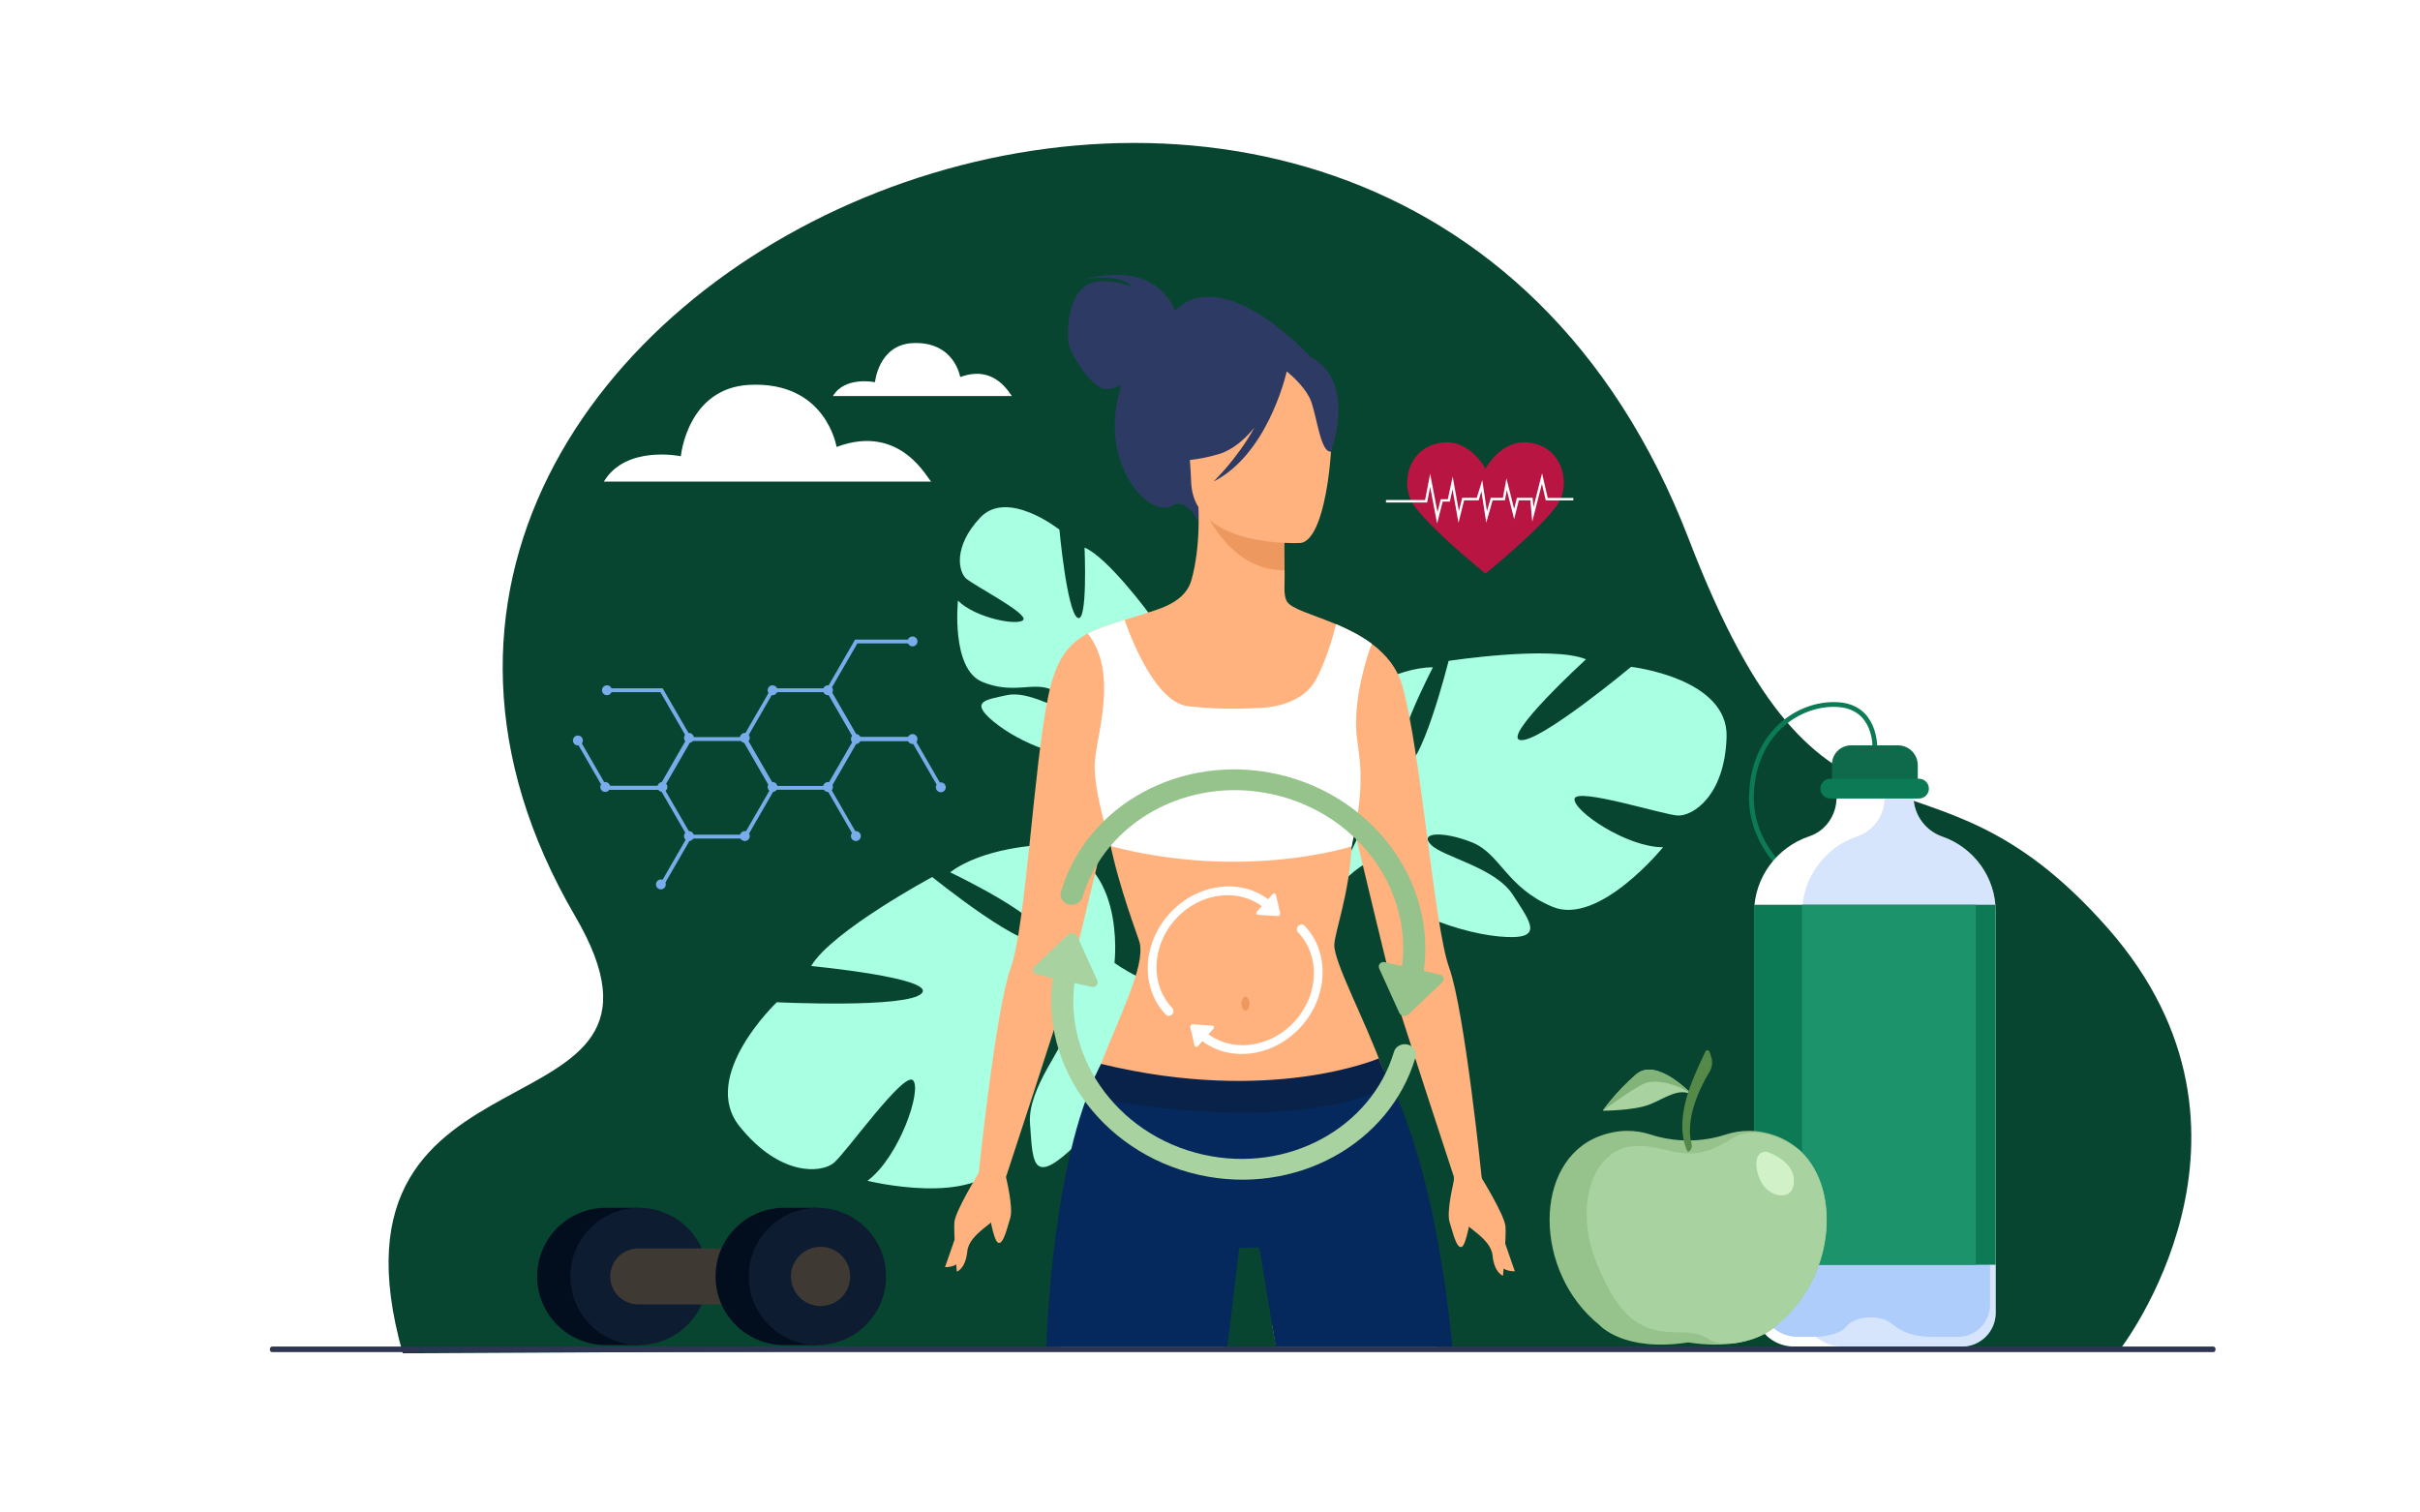
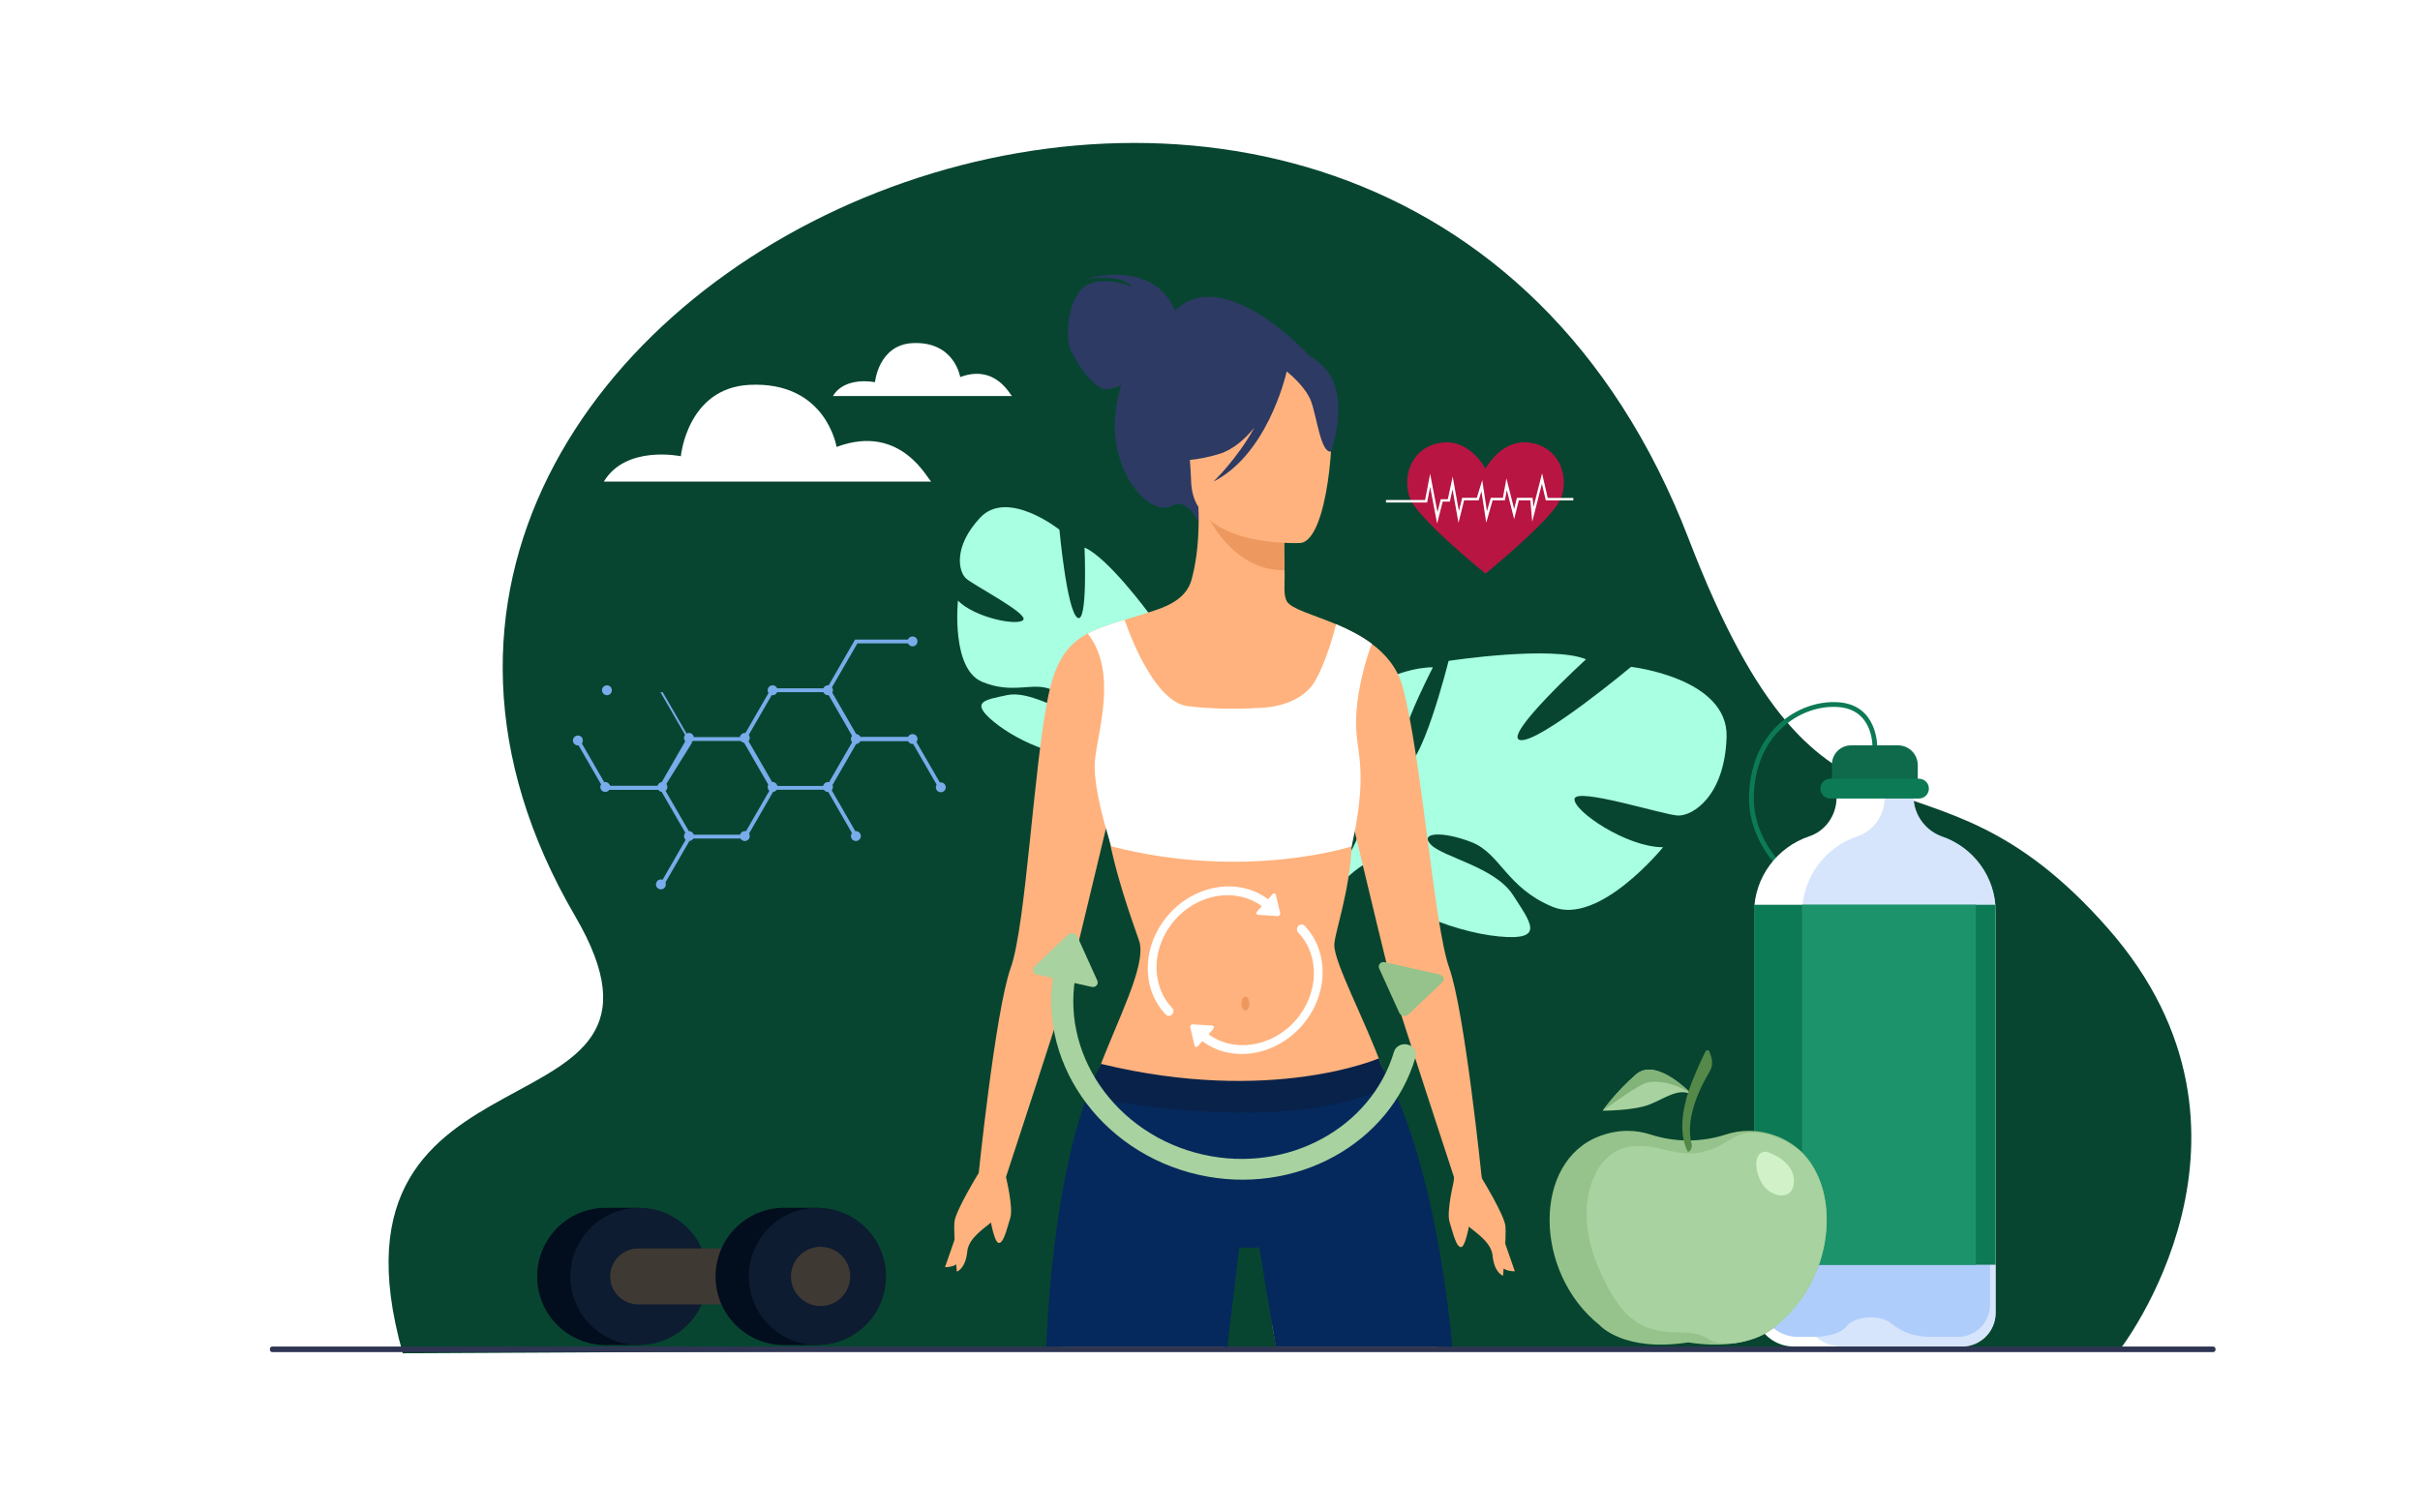
<svg xmlns="http://www.w3.org/2000/svg" version="1.2" viewBox="0 0 3200 2000" width="3200" height="2000">
  <title>6569</title>
  <style>
		.s0 { fill: #ffffff } 
		.s1 { fill: #074530 } 
		.s2 { fill: #a8ffe2 } 
		.s3 { fill: #b81543 } 
		.s4 { fill: #2c3a64 } 
		.s5 { fill: #ffb27d } 
		.s6 { fill: #ed985f } 
		.s7 { fill: #05295c } 
		.s8 { fill: #020d1e } 
		.s9 { fill: #0d1c30 } 
		.s10 { fill: #3f3934 } 
		.s11 { fill: #78acea } 
		.s12 { fill: #0c7a55 } 
		.s13 { opacity: .5;fill: #afcdfb } 
		.s14 { fill: #afcdfb } 
		.s15 { fill: #0e6a4b } 
		.s16 { fill: #1d936b } 
		.s17 { fill: #95c38b } 
		.s18 { fill: #a8d29f } 
		.s19 { fill: #82b378 } 
		.s20 { fill: #558949 } 
		.s21 { fill: #d1f2c9 } 
		.s22 { fill: #2e3552 } 
		.s23 { fill: #08224a } 
	</style>
  <g id="Слой 1">
    <path id="&lt;Path&gt;" class="s0" d="m3200 0v2000h-3200v-2000z" />
    <g id="&lt;Group&gt;">
      <g id="&lt;Group&gt;">
        <path id="&lt;Path&gt;" class="s1" d="m532.6 1789.5l798.8-4.1 212.9-0.1h70.6l213.3-0.1 974.7-0.3c0 0 222.9-285.6-15.2-556.9-246.9-281.3-372.3-41.1-554.6-515.1-400.2-1040.2-1968-349.6-1472.6 498.5 178.3 305.4-351.1 143.1-227.9 578.1z" />
        <path id="&lt;Path&gt;" class="s2" d="m1525.8 825.9c0 0-27.4 87.8-43.5 81.7-16-6.1 37.6-95.7 37.6-95.7 0 0-55.2-75.1-85.8-87.8 0 0 4.5 102.5-9.5 92.6-14-9.9-23.7-116.3-23.7-116.3 0 0-68.6-54.5-104.8-15.9-36.2 38.6-28.5 71.6-18.7 80.4 9.8 8.9 82.6 46.4 75.7 54.8-6.8 8.4-63.7-2.6-86.4-25.5 0 0-9.4 90.2 32 107.4 41.5 17.2 66.7-0.7 92.1 10.4 25.4 11.1 39.8 27.2 24.1 27.3-15.7 0.1-54.7-26.3-83.4-20.1-28.6 6.3-50.1 8.2-17.4 35.2 32.6 27 100.9 57.2 129 36q1.9-1.3 3.5-2.6c-2 1.9-3.5 2.6-3.5 2.6 4.7 7.6 4.8 31.8 4.2 49.9-0.3 3-0.5 7.3-0.6 13.1-0.2 2.6-0.3 4.7-0.4 6.2-4.3 39.2-40.8 91.4-40.8 91.4l6.7 6.2c47.2-47 41.4-109.4 41.4-109.4-0.3-47.1 17.7-78.6 17.7-78.6 0 0 91.4-2 87-73 0 0-8.8-46.9-32.5-70.3z" />
-         <path id="&lt;Path&gt;" class="s2" d="m1256.4 1153.5c0 0 134.5 63.8 121.1 88.1-13.4 24.3-144.8-81.9-144.8-81.9 0 0-132.9 71.5-160.1 117.7 0 0 165.2 15.8 146.2 36.1-19 20.2-191.6 11.8-191.6 11.8 0 0-102.9 97.6-49.2 164.2 53.7 66.7 108.3 61.8 124.7 48.1 16.3-13.7 92.8-121.9 104.7-109 11.9 12.9-18.4 101.5-60.3 132.8 0 0 142.4 35.4 179.3-27.1 36.9-62.5 13.9-107 37.4-145.2 23.6-38.2 52.5-57.6 49.1-32.4-3.4 25.2-54.5 81.7-50.9 129 3.6 47.3 1.7 82.1 52.4 35.9 50.6-46.2 114.5-148.7 86.9-198.6q-1.8-3.2-3.5-6.2c2.6 3.7 3.5 6.2 3.5 6.2 13.1-5.7 51.9-0.5 80.8 4.6 4.7 1.2 11.5 2.5 20.9 4q0 0 0 0c4.1 0.8 7.4 1.5 9.8 2 61.8 15.7 137.1 86 137.1 86l11.5-9.4c-64.6-86.3-165.9-91-165.9-91-75.5-10.2-121.8-46-121.8-46 0 0 17.4-146.9-97.4-155.9 0 0-77 3.5-119.9 36.2z" />
        <path id="&lt;Path&gt;" class="s2" d="m2283.1 974.7c2.5-78.3-126.3-92.9-126.3-92.9 0 0-121.5 101.2-146.5 96.8-25-4.3 86.9-106.8 86.9-106.8-45.3-18.7-181.7 2.1-181.7 2.1 0 0-37.5 149.9-60.7 139.5-23.2-10.3 40-131 40-131-49.3-0.2-107.6 39.6-107.6 39.6-78.9 69.7 14.7 167.5 14.7 167.5 0 0-14.1 51.6-63.7 100.7 0 0-10.4 8.6-23.3 24.9l12.3 3.7q3-4.5 6.3-8.5 0 0 0-0.1 0.1 0 0.1-0.1c1.4-1.6 3.5-4 6-6.8q0 0 0 0 0 0 0 0c6-6.2 10.2-10.9 13.1-14.3q0-0.1 0-0.1c18.3-19.6 43.8-44.8 56.5-47.8 0 0-0.8-2.4-0.9-6.5q0.4 3.1 0.9 6.5c7.3 51.6 110.4 91.3 172.8 97.2 62.4 5.9 41.9-18.5 18.5-55-23.5-36.6-91.9-49.7-108.2-66.2-16.4-16.6 15.5-18.4 53.7-3.4 38.2 15 45.8 60.1 107.2 85.5 61.4 25.3 145.9-78.9 145.9-78.9-47.8 0.2-118.7-47.8-117.1-63.8 1.6-16 117.1 20.9 136.5 21.9 19.5 1 62.1-25.4 64.6-103.7z" />
        <g id="&lt;Group&gt;">
          <path id="&lt;Path&gt;" class="s3" d="m1864.4 658.7c10.4 27.5 99.9 99.8 99.9 99.8 0 0 29.2-23.7 56.2-49.2 20.2-18.9 39.1-38.8 43.6-50.6 10.6-27.3-0.7-66.4-39.8-73.1-38.9-6.6-60 34.2-60 34.2 0 0-21-40.8-60.1-34.2-6.8 1.2-12.8 3.3-17.9 6.3-24.4 13.6-30.5 44.3-21.9 66.8z" />
        </g>
        <g id="&lt;Group&gt;">
          <path id="&lt;Path&gt;" class="s4" d="m1553.5 410.7c-1.9-5.6-24-65.6-118.3-41.8 0 0 47.5-7.8 61.3 10.1 0 0-38.5-15.9-61.6-0.6-23.2 15.4-25.2 64.3-21.1 79 4.1 14.8 31.9 58 49.2 57.3 6.6-0.2 13.5-2.7 19.6-5.6-2.4 7.9-4.5 16.5-6.1 26-15.1 87.2 44.9 150.8 74 133.5 18.7-11.2 34.4 21.7 34.4 21.7l150.5-215.9c0 0-115.3-128.5-181.9-63.7z" />
          <path id="&lt;Path&gt;" class="s5" d="m1764.4 1249.1c-0.8 23.3 40.4 99 64.1 164.5q0 0 0 0c15.2 42.3 30.3 81.5 38.4 102.3 5 12.9 9 26.3 11.8 39.9 7 34.6 18.5 107 22.3 224.8q0.1 2.4 0.1 4.8l-212.9-0.1-0.9-4.7-4.6-25.5v-0.2l4.5-111.2-13.5-20.7-38.5 14.6-17 143-0.5 4.7-213.4-0.1q0-2.3 0-4.6c-0.1-37.3-0.1-69.1-0.1-96.2-0.1-92.5 16.5-184.2 49.1-270.8 24.7-65.8 61.4-134.7 53.7-167-1.8-7.5-27.6-73.1-39.9-135.3q-1.9-9.8-3.8-19.6-0.4 1.9-0.9 3.9c-19.7 82.4-45.4 189.3-50.3 207-8.1 29.4-82.5 255.7-82.5 255.7h-36.2c0 0 22.7-221.8 43-278.3 20.4-56.6 30.4-268 49.8-359.9 10.1-47.7 26-68.6 52.1-82.3q0 0 0 0c13.4-7 29.5-12.1 48.8-18.1 12.2-3.7 25.8-7.8 40.7-12.8 21.7-7.2 41.8-18.3 47.8-40.4 5.4-19.6 9.2-45.4 9.4-76.4q0.1-9.4-0.3-19.4 0 0 0 0l6.4 1 6.1 0.9 101.4 16.2q0 0 0 0c0 0 0 1.3-0.1 3.5q0 0.5 0 1.1v0.2q0 0.5 0 1.1-0.1 1.1-0.1 2.4 0 0.8 0 1.7-0.1 3.1-0.2 6.8 0 1 0 2 0 0.5 0 1 0 1.5 0 3.1v0.2q-0.1 2.9-0.1 6c0 4.3 0 9 0 13.9q0.1 3.1 0.1 6.3 0 0.7 0 1.5 0.1 3.1 0.2 6.2 0 4.2 0.2 8.3c0.6 18.2-2 31.6 2.9 40.8 5.4 10.2 33.9 17.4 65.2 30.5 15.9 6.7 32.6 15 47.3 26 18.5 13.8 33.9 31.9 40.7 56.7 24.9 90.6 41.3 315.3 61.7 371.9 20.3 56.5 43 278.3 43 278.3h-36.2c0 0-74.4-226.3-82.5-255.7-2.5-9.1-10.5-41.8-20.4-82.6-9-37.2-19.6-81.3-28.9-120.3q-1.3-5.6-2.7-11c-0.4 10.2-0.9 20.5-1.4 30.5-2.8 61.3-22.4 113.6-22.9 129.9z" />
          <path id="&lt;Path&gt;" class="s6" d="m1698.6 688.8c0 0-1.1 33.7 0 65.3-59.8 0.6-93.4-52.7-107.5-82.4z" />
          <path id="&lt;Path&gt;" class="s5" d="m1719.7 718c0 0-141.2 7.7-144.6-80.4-3.4-88-23.9-146.3 66.1-154.9 90-8.6 108.9 24.3 117.1 53.4 8.3 29.1-1.9 177.7-38.6 181.9z" />
          <path id="&lt;Path&gt;" class="s4" d="m1752.3 487.3c-22.8-25.6-39.1-19.2-48.1-10.9-78.8-39.5-126.2 25.1-126.2 25.1-7.1 63.5-51.3 101.4-51.3 101.4 0 0 26.3 15 85.1-2.5 18-5.4 33.7-18.9 46.9-35-22.5 41.2-54.1 71.4-54.1 71.4 69.7-35.4 94.4-135.2 96.9-145.7 8.9 7.4 26.5 23.6 32.3 39.9 7.9 22.2 12.8 68.2 26.2 66.1 0 0 26.5-71.3-7.7-109.8z" />
          <path id="&lt;Path&gt;" class="s5" d="m1294.2 1551c0 0-31 50.3-32.2 65.1-1.2 14.8 3.2 65.4 3.2 65.4 0 0 11.5-3.2 13.9-27 2.4-23.7 38.8-38 46.1-53.5 7.4-15.6 4.5-47.9 4.5-47.9z" />
          <path id="&lt;Path&gt;" class="s5" d="m1330.2 1556.5c0 0 10 40.4 5.7 54-4.3 13.5-9 35.1-15.8 32.9-6.8-2.2-12.6-43-12.6-43z" />
          <path id="&lt;Path&gt;" class="s5" d="m1269.6 1617.3c-0.3 2.1-20 58.3-20 58.3 0 0 16.3 0.1 17.3-7.7 1.1-7.8 2.7-50.6 2.7-50.6z" />
          <path id="&lt;Path&gt;" class="s5" d="m1958.5 1556.5c0 0 31 50.3 32.2 65.1 1.2 14.8-3.2 65.3-3.2 65.3 0 0-11.5-3.2-13.9-26.9-2.4-23.8-38.8-38-46.1-53.6-7.4-15.5-4.9-49.9-4.9-49.9z" />
          <path id="&lt;Path&gt;" class="s5" d="m1922.4 1562c0 0-10 40.3-5.6 53.9 4.3 13.6 9 35.1 15.8 33 6.7-2.2 12.6-43 12.6-43z" />
          <path id="&lt;Path&gt;" class="s5" d="m1983 1622.7c0.4 2.1 20.1 58.4 20.1 58.4 0 0-16.3 0.1-17.3-7.7-1.1-7.8-2.8-50.7-2.8-50.7z" />
        </g>
        <path id="&lt;Path&gt;" class="s7" d="m1453.3 1413.6c0 0 146.1 45 375.2 0 0 0 65.1 95.4 92 367h-233.6l-21.7-131-26.6 0.4-15.6 130.6h-239.5c0 0 6.7-244.2 69.8-367z" />
        <path id="&lt;Path&gt;" class="s0" d="m1793.8 971.1c2.7 28.2 11.7 55-2.4 128.6q-1.8 9.2-4.1 19.5c0 0-140 45.7-317.6 0 0 0-1-2.9-2.6-7.9-1.2-4.1-2.9-9.5-4.7-15.7-7.2-25.3-16.9-65.2-14.5-90.4 3.8-39.2 30.2-117-9.6-167.4q0 0 0 0c13.4-7 29.5-12.1 48.8-18.1 0 0 35.4 108.4 83.6 114.1 48.2 5.7 90.7 2.4 90.7 2.4 0 0 57 1.9 78.5-37.3 16-29.1 25.9-69.8 26.8-73.5 15.9 6.7 32.6 15 47.3 26-6.1 14.7-24.6 72.3-20.2 119.7z" />
        <path id="&lt;Path&gt;" class="s0" d="m1914.4 848.2q-0.1-0.2-0.1-0.3 0.1-0.1 0.1 0.3z" />
        <path id="&lt;Path&gt;" class="s0" d="m1338.3 523.7c-1.8 0.4-20.9-42.9-68.6-25.1 0 0-7.5-47.6-63-44.9-45.1 2.3-49.7 51.7-49.7 51.7 0 0-39.7-8.4-55.6 18.3z" />
        <path id="&lt;Path&gt;" class="s0" d="m1231.6 636.8c-3.4 0.7-38.3-78.4-125.4-45.8 0 0-13.7-87.1-115.2-82.1-82.4 4.2-90.7 94.4-90.7 94.4 0 0-72.6-15.3-101.8 33.5z" />
        <g id="&lt;Group&gt;">
          <g id="&lt;Group&gt;">
            <path id="&lt;Compound Path&gt;" class="s0" d="m1545.9 1208.7c-36.2 40.5-37.5 99-4 133.2 2.1 2.2 5.8 1.9 8.1-0.6 2.2-2.5 2.3-6.1 0.2-8.3-29.1-30.2-27.9-81.5 3.8-117 33-37 86.8-43 119.9-13.4l8.2-9.2c-37.6-33.5-98.7-26.7-136.2 15.3z" />
          </g>
          <path id="&lt;Path&gt;" class="s0" d="m1663.5 1209.7l25.9 1.7c2.1 0.1 3.9-2 3.4-4l-5.7-24.2c-0.5-2-3-2.4-4.4-0.8l-20.6 23c-1.5 1.7-0.7 4.2 1.4 4.3z" />
        </g>
        <g id="&lt;Group&gt;">
          <g id="&lt;Group&gt;">
            <path id="&lt;Compound Path&gt;" class="s0" d="m1720.8 1357.1c36.1-40.4 37.4-98.9 4-133.2-2.2-2.1-5.8-1.9-8.1 0.6-2.2 2.5-2.4 6.2-0.3 8.4 29.2 30.2 28 81.4-3.7 116.9-33.1 37-86.9 43.1-120 13.5l-8.1 9.1c37.6 33.6 98.7 26.7 136.2-15.3z" />
          </g>
          <path id="&lt;Path&gt;" class="s0" d="m1603.2 1356.2l-26-1.7c-2-0.2-3.8 1.9-3.3 3.9l5.7 24.3c0.5 1.9 2.9 2.4 4.4 0.7l20.5-23c1.5-1.6 0.7-4.1-1.3-4.2z" />
        </g>
        <g id="&lt;Group&gt;">
          <g id="&lt;Group&gt;">
            <path id="&lt;Path&gt;" class="s8" d="m891.8 1687.9c0-34.2-18.9-64-46.9-79.5v-11.3h-43.9c-50.1 0-90.7 40.6-90.7 90.8 0 50.1 40.6 90.7 90.7 90.7h43.9v-11.3c28-15.5 46.9-45.2 46.9-79.4z" />
            <path id="&lt;Path&gt;" class="s9" d="m754.2 1687.9c0-50.2 40.6-90.8 90.7-90.8 50.1 0 90.8 40.6 90.8 90.8 0 50.1-40.7 90.7-90.8 90.7-50.1 0-90.7-40.6-90.7-90.7z" />
          </g>
          <path id="&lt;Path&gt;" class="s10" d="m1126.4 1724.8h-282.5c-20.4 0-37-16.5-37-36.9 0-20.5 16.6-37 37-37h282.5c20.4 0 37 16.5 37 37 0 20.4-16.6 36.9-37 36.9z" />
          <g id="&lt;Group&gt;">
            <path id="&lt;Path&gt;" class="s8" d="m1127.7 1687.9c0-34.2-18.9-64-46.9-79.5v-11.3h-43.8c-50.2 0-90.8 40.6-90.8 90.8 0 50.1 40.6 90.7 90.8 90.7h43.8v-11.3c28-15.5 46.9-45.2 46.9-79.4z" />
            <path id="&lt;Path&gt;" class="s9" d="m990.1 1687.9c0-50.2 40.6-90.8 90.7-90.8 50.2 0 90.8 40.6 90.8 90.8 0 50.1-40.6 90.7-90.8 90.7-50.1 0-90.7-40.6-90.7-90.7z" />
            <path id="&lt;Path&gt;" class="s10" d="m1045.9 1687.9c0-21.7 17.5-39.2 39.2-39.2 21.6 0 39.1 17.5 39.1 39.2 0 21.6-17.5 39.1-39.1 39.1-21.7 0-39.2-17.5-39.2-39.1z" />
          </g>
        </g>
        <g id="&lt;Group&gt;">
          <path id="&lt;Path&gt;" class="s0" d="m1900.3 692.3l-9.2-48.5-4 20.7h-54.4v-3.3h51.7l6.7-34.7 9.7 50.7 4.3-17.1h9.4l6.4-29.9 8.2 45.5 4.4-17.4h19.3l7.2-23.4 6.2 41 5.1-17.6h16l4.7-25.7 10.2 40.4 3.6-14.7h20.8l1.1 12.3 11.4-44.7 7.5 32.5h33.8v3.3h-36.4l-5.1-22-12.8 50.2-2.5-28.3h-15.2l-6.2 24.9-9.7-38.5-2.5 13.6h-16.3l-8.4 29.6-6.4-41.6-3.6 12h-19.3l-7.4 29.8-7.9-44.3-3.5 16.2h-9.5z" />
        </g>
        <g id="&lt;Group&gt;">
          <g id="&lt;Group&gt;">
            <path id="&lt;Compound Path&gt;" fill-rule="evenodd" class="s11" d="m1097.2 1044.3h-77.4l-38.7-67.1 38.7-67h77.4l38.7 67zm-74.5-5h71.6l35.7-62-35.7-62h-71.6l-35.8 62z" />
          </g>
          <g id="&lt;Group&gt;">
            <path id="&lt;Path&gt;" class="s11" d="m877 1172l-4.4-2.5 36.5-63.3-35.8-61.9h-73v-5.1h76l38.7 67z" />
          </g>
          <g id="&lt;Group&gt;">
-             <path id="&lt;Path&gt;" class="s11" d="m876.3 1044.3h-77.4l-38-65.8 4.4-2.5 36.5 63.2h71.5l35.8-62-35.8-61.9h-73v-5.1h76l38.7 67z" />
+             <path id="&lt;Path&gt;" class="s11" d="m876.3 1044.3h-77.4l-38-65.8 4.4-2.5 36.5 63.2h71.5l35.8-62-35.8-61.9h-73h76l38.7 67z" />
          </g>
          <g id="&lt;Group&gt;">
            <path id="&lt;Path&gt;" class="s11" d="m1130 1107.5l-38-65.8 38.7-67h77.4l38 65.8-4.4 2.5-36.5-63.2h-71.5l-35.8 61.9 36.5 63.3z" />
          </g>
          <g id="&lt;Group&gt;">
            <path id="&lt;Path&gt;" class="s11" d="m986.7 1108.8h-75.9v-5.1h73l35.8-62-35.8-61.9h-71.5l-36.5 63.2-4.4-2.5 37.9-65.8h77.4l38.7 67z" />
          </g>
          <g id="&lt;Group&gt;">
            <path id="&lt;Path&gt;" class="s11" d="m1206.7 979.8h-76l-38.7-67.1 38.7-67h76v5.1h-73l-35.8 61.9 35.8 62h73z" />
          </g>
          <path id="&lt;Path&gt;" class="s11" d="m978.3 975.8c0-3.6 3-6.6 6.6-6.6 3.6 0 6.5 3 6.5 6.6 0 3.6-2.9 6.5-6.5 6.5-3.6 0-6.6-2.9-6.6-6.5z" />
          <path id="&lt;Path&gt;" class="s11" d="m904.5 975.8c0-3.6 2.9-6.6 6.5-6.6 3.6 0 6.6 3 6.6 6.6 0 3.6-3 6.5-6.6 6.5-3.6 0-6.5-2.9-6.5-6.5z" />
          <path id="&lt;Path&gt;" class="s11" d="m904.5 1105.6c0-3.6 2.9-6.6 6.5-6.6 3.6 0 6.6 3 6.6 6.6 0 3.6-3 6.5-6.6 6.5-3.6 0-6.5-2.9-6.5-6.5z" />
          <path id="&lt;Path&gt;" class="s11" d="m867.4 1169.5c0-3.6 2.9-6.6 6.5-6.6 3.6 0 6.5 3 6.5 6.6 0 3.6-2.9 6.5-6.5 6.5-3.6 0-6.5-2.9-6.5-6.5z" />
          <path id="&lt;Path&gt;" class="s11" d="m978.3 1105.6c0-3.6 3-6.6 6.6-6.6 3.6 0 6.5 3 6.5 6.6 0 3.6-2.9 6.5-6.5 6.5-3.6 0-6.6-2.9-6.6-6.5z" />
          <path id="&lt;Path&gt;" class="s11" d="m1015.1 1040.7c0-3.6 2.9-6.6 6.5-6.6 3.6 0 6.5 3 6.5 6.6 0 3.6-2.9 6.5-6.5 6.5-3.6 0-6.5-2.9-6.5-6.5z" />
          <path id="&lt;Path&gt;" class="s11" d="m1088.3 1040.7c0-3.6 2.9-6.6 6.5-6.6 3.6 0 6.6 3 6.6 6.6 0 3.6-3 6.5-6.6 6.5-3.6 0-6.5-2.9-6.5-6.5z" />
          <path id="&lt;Path&gt;" class="s11" d="m869.4 1040.7c0-3.6 2.9-6.6 6.5-6.6 3.7 0 6.6 3 6.6 6.6 0 3.6-2.9 6.5-6.6 6.5-3.6 0-6.5-2.9-6.5-6.5z" />
          <path id="&lt;Path&gt;" class="s11" d="m793.8 1040.7c0-3.6 2.9-6.6 6.5-6.6 3.6 0 6.6 3 6.6 6.6 0 3.6-3 6.5-6.6 6.5-3.6 0-6.5-2.9-6.5-6.5z" />
          <path id="&lt;Path&gt;" class="s11" d="m757.6 979.2c0-3.7 3-6.6 6.6-6.6 3.6 0 6.5 2.9 6.5 6.6 0 3.6-2.9 6.5-6.5 6.5-3.6 0-6.6-2.9-6.6-6.5z" />
          <path id="&lt;Path&gt;" class="s11" d="m796 912.7c0-3.6 3-6.5 6.6-6.5 3.6 0 6.5 2.9 6.5 6.5 0 3.6-2.9 6.6-6.5 6.6-3.6 0-6.6-3-6.6-6.6z" />
          <path id="&lt;Path&gt;" class="s11" d="m1088.3 912.7c0-3.6 2.9-6.5 6.5-6.5 3.6 0 6.6 2.9 6.6 6.5 0 3.6-3 6.6-6.6 6.6-3.6 0-6.5-3-6.5-6.6z" />
          <path id="&lt;Path&gt;" class="s11" d="m1015.1 912.7c0-3.6 2.9-6.5 6.5-6.5 3.6 0 6.5 2.9 6.5 6.5 0 3.6-2.9 6.6-6.5 6.6-3.6 0-6.5-3-6.5-6.6z" />
          <path id="&lt;Path&gt;" class="s11" d="m1125.2 977.2c0-3.6 2.9-6.5 6.5-6.5 3.7 0 6.6 2.9 6.6 6.5 0 3.6-2.9 6.6-6.6 6.6-3.6 0-6.5-3-6.5-6.6z" />
          <path id="&lt;Path&gt;" class="s11" d="m1200.1 977.2c0-3.6 3-6.5 6.6-6.5 3.6 0 6.5 2.9 6.5 6.5 0 3.6-2.9 6.6-6.5 6.6-3.6 0-6.6-3-6.6-6.6z" />
          <path id="&lt;Path&gt;" class="s11" d="m1237.5 1041.1c0-3.6 3-6.5 6.6-6.5 3.6 0 6.5 2.9 6.5 6.5 0 3.6-2.9 6.5-6.5 6.5-3.6 0-6.6-2.9-6.6-6.5z" />
          <path id="&lt;Path&gt;" class="s11" d="m1200.1 848.1c0-3.6 3-6.5 6.6-6.5 3.6 0 6.5 2.9 6.5 6.5 0 3.6-2.9 6.6-6.5 6.6-3.6 0-6.6-3-6.6-6.6z" />
          <path id="&lt;Path&gt;" class="s11" d="m1125.2 1105.6c0-3.6 2.9-6.6 6.5-6.6 3.7 0 6.6 3 6.6 6.6 0 3.6-2.9 6.5-6.6 6.5-3.6 0-6.5-2.9-6.5-6.5z" />
        </g>
        <g id="&lt;Group&gt;">
          <path id="&lt;Compound Path&gt;" fill-rule="evenodd" class="s12" d="m2396.1 1183.6c-0.9-0.5-21.7-11.9-42.6-33.9-27.7-29.2-41.8-63.2-40.7-98.2 1.5-49.4 22.7-78.7 40.2-94.6 21.8-19.8 50.3-30.1 78-28.3 53.1 3.6 51.4 60.2 51.3 60.8l-3.2-0.1h0.1l-3.2-0.2c0.1-2.1 1.4-51-45.5-54.2-25.9-1.7-52.7 8-73.2 26.7-16.6 15.1-36.7 42.9-38.2 90.1-2.4 80.7 79.2 125.8 80 126.3zm79.9-194.4l3.2 0.1-3.2-0.1q0 0 0 0z" />
        </g>
        <g id="&lt;Group&gt;">
          <path id="&lt;Path&gt;" class="s0" d="m2638.9 1205.5v530.4c0 24.7-20 44.7-44.7 44.7h-222c-29.1 0-52.8-23.6-52.8-52.8v-520.6c0-47.1 30.6-87.1 73-101.3 20.8-6.9 34.8-26.3 36-48.2l1-18.3h99.6l1.4 17.9c1.8 22.4 16.7 41.6 37.9 49 41.1 14.2 70.6 53.3 70.6 99.2z" />
          <path id="&lt;Path&gt;" class="s13" d="m2638.9 1205.5v530.4c0 24.7-20 44.7-44.7 44.7h-158.4c-29.1 0-52.8-23.6-52.8-52.8v-520.6c0-47.1 30.6-87.1 73-101.3 20.8-6.9 34.9-26.3 36-48.2l1-18.3h36l1.4 17.9c1.8 22.4 16.7 41.6 37.9 49 41.1 14.2 70.6 53.3 70.6 99.2z" />
          <path id="&lt;Path&gt;" class="s14" d="m2631.5 1268.7v456.5c0 23.6-19.1 42.6-42.6 42.6h-32.1c-26.9 0-41.3-6-56.2-18-14.9-11.9-47.8-9.9-58.8 4-10.9 14-42.3 14-42.3 14h-22.3c-27.8 0-50.3-22.5-50.3-50.3v-452.1c28-5.7 69.7-8.9 123.9 1.7 63.9 12.4 134.2 7.6 180.7 1.6z" />
          <path id="&lt;Path&gt;" class="s15" d="m2535.9 1048.4h-113.5v-37.6c0-13.9 11.3-25.2 25.2-25.2h62.1c14.5 0 26.2 11.7 26.2 26.2z" />
        </g>
        <path id="&lt;Path&gt;" class="s12" d="m2638.9 1672.4h-319.5v-476h319.5z" />
        <path id="&lt;Path&gt;" class="s16" d="m2612.7 1672.4h-229.7v-476h229.7z" />
        <path id="&lt;Path&gt;" class="s12" d="m2537.5 1055.9h-117.3c-7.2 0-13.1-5.9-13.1-13.1 0-7.2 5.9-13.1 13.1-13.1h117.3c7.2 0 13.1 5.9 13.1 13.1 0 7.2-5.9 13.1-13.1 13.1z" />
        <g id="&lt;Group&gt;">
          <path id="&lt;Path&gt;" class="s17" d="m2349.3 1752.3c0 0-15.6 17.9-54.7 23.8q0 0 0 0c-16.4 2.5-37 2.9-62.3-1-85.6 13.3-117.1-22.8-117.1-22.8-87.7-70-88.7-216.7 0-250 26-9.7 48.7-8.1 67.3-2.1 32.4 10.5 67.2 10.5 99.6 0 18.5-6 41.2-7.6 67.2 2.1 12 4.6 22.4 11.2 31.2 19.4l1 1c54.5 52.8 43.1 169.5-32.2 229.6z" />
          <path id="&lt;Path&gt;" class="s18" d="m2349.3 1752.3c0 0-15.6 17.9-54.7 23.8q0 0 0 0c-45.2 3.8-25.4-14.2-74.5-14.2-49.1 0-78.2-16.1-108.7-91.2-30.5-75.2-5.8-146 42.5-154.2 48.4-8.2 72.8 30 133.9-9.7 42.2-27.4 92.7 14.9 92.7 14.9l1 1c54.5 52.8 43.1 169.5-32.2 229.6z" />
          <g id="&lt;Group&gt;">
            <g id="&lt;Group&gt;">
              <path id="&lt;Path&gt;" class="s18" d="m2238.1 1448c-17.9-10.7-36.1 4.3-57.1 12.6-21.1 8.2-61.7 8.1-61.7 8.1 0 0 16.7-24.1 44-47.9 27.4-23.9 74.8 27.2 74.8 27.2z" />
              <path id="&lt;Path&gt;" class="s19" d="m2238.1 1448c-16.8-13.8-48-21.8-63.2-15.5-15.2 6.2-55.6 36.2-55.6 36.2 0 0 16.7-24.1 44-47.9 27.4-23.9 74.8 27.2 74.8 27.2z" />
            </g>
            <g id="&lt;Group&gt;">
              <path id="&lt;Path&gt;" class="s20" d="m2230.9 1521.5c-11.5-25.4-5.3-56.9 2-78.8 5.7-17.5 16.8-41 22.2-52.3 1.1-2.3 4.6-2.1 5.4 0.4l2.2 6.6c2.2 6.7 1.4 13.9-2.2 19.9-11.1 18.3-33.4 61.3-23.4 96.6 1.1 4-4.1 12.2-6.2 7.6z" />
            </g>
          </g>
          <path id="&lt;Path&gt;" class="s21" d="m2335.9 1522.9c0 0 35.3 10.6 36.2 37.3 0.9 26.7-24.7 24.2-37.7 10.6-13-13.7-19.3-48.8 1.5-47.9z" />
        </g>
        <path id="&lt;Path&gt;" class="s22" d="m2926.5 1787.9h-2566.6c-1.6 0-3-1.3-3-3v-1.3c0-1.6 1.4-3 3-3h2566.6c1.7 0 3.1 1.4 3.1 3v1.3c0 1.7-1.4 3-3.1 3z" />
        <path id="&lt;Path&gt;" class="s23" d="m1455.9 1406.8c0 0-21.1 42.4-18.5 43.2 2.5 0.9 262.4 55.7 400-14.3l-14.2-36.2c0 0-142 62-367.3 7.3z" />
        <g id="&lt;Group&gt;">
          <g id="&lt;Group&gt;">
            <g id="&lt;Group&gt;">
-               <path id="&lt;Compound Path&gt;" class="s17" d="m1689.6 1023.8c-127.4-28.6-252.9 40.6-286.7 155.5-2.2 7.3 2.6 15 10.6 16.8 7.9 1.8 15.8-2.4 17.9-9.6 30.2-100.6 140.4-161.1 252.2-136 116.6 26.2 191.6 135.6 167.3 243.9l28.7 6.4c27.6-123-57.6-247.2-190-277z" />
-             </g>
+               </g>
            <path id="&lt;Path&gt;" class="s17" d="m1823.7 1280.6l26.4 58.3c2.1 4.7 8.6 6 12.3 2.5l44.7-42.4c3.6-3.4 1.7-9.3-3.4-10.4l-72.6-16.3c-5.2-1.2-9.5 3.6-7.4 8.3z" />
          </g>
          <g id="&lt;Group&gt;">
            <g id="&lt;Group&gt;">
              <path id="&lt;Compound Path&gt;" class="s18" d="m1585.1 1553.5c127.5 28.6 252.9-40.6 286.7-155.6 2.2-7.2-2.6-14.9-10.6-16.7-7.9-1.8-15.8 2.4-17.9 9.6-30.2 100.6-140.3 161.1-252.2 136-116.6-26.2-191.6-135.6-167.3-243.9l-28.7-6.4c-27.6 122.9 57.6 247.2 190 277z" />
            </g>
            <path id="&lt;Path&gt;" class="s18" d="m1451 1296.7l-26.4-58.4c-2.1-4.6-8.6-5.9-12.3-2.4l-44.7 42.4c-3.6 3.4-1.7 9.2 3.4 10.4l72.6 16.3c5.2 1.2 9.5-3.6 7.4-8.3z" />
          </g>
        </g>
        <path id="&lt;Path&gt;" class="s6" d="m1652 1327.1c0 5.1-2.3 9.2-5.2 9.2-2.8 0-5.2-4.1-5.2-9.2 0-5.1 2.4-9.2 5.2-9.2 2.9 0 5.2 4.1 5.2 9.2z" />
      </g>
    </g>
  </g>
</svg>